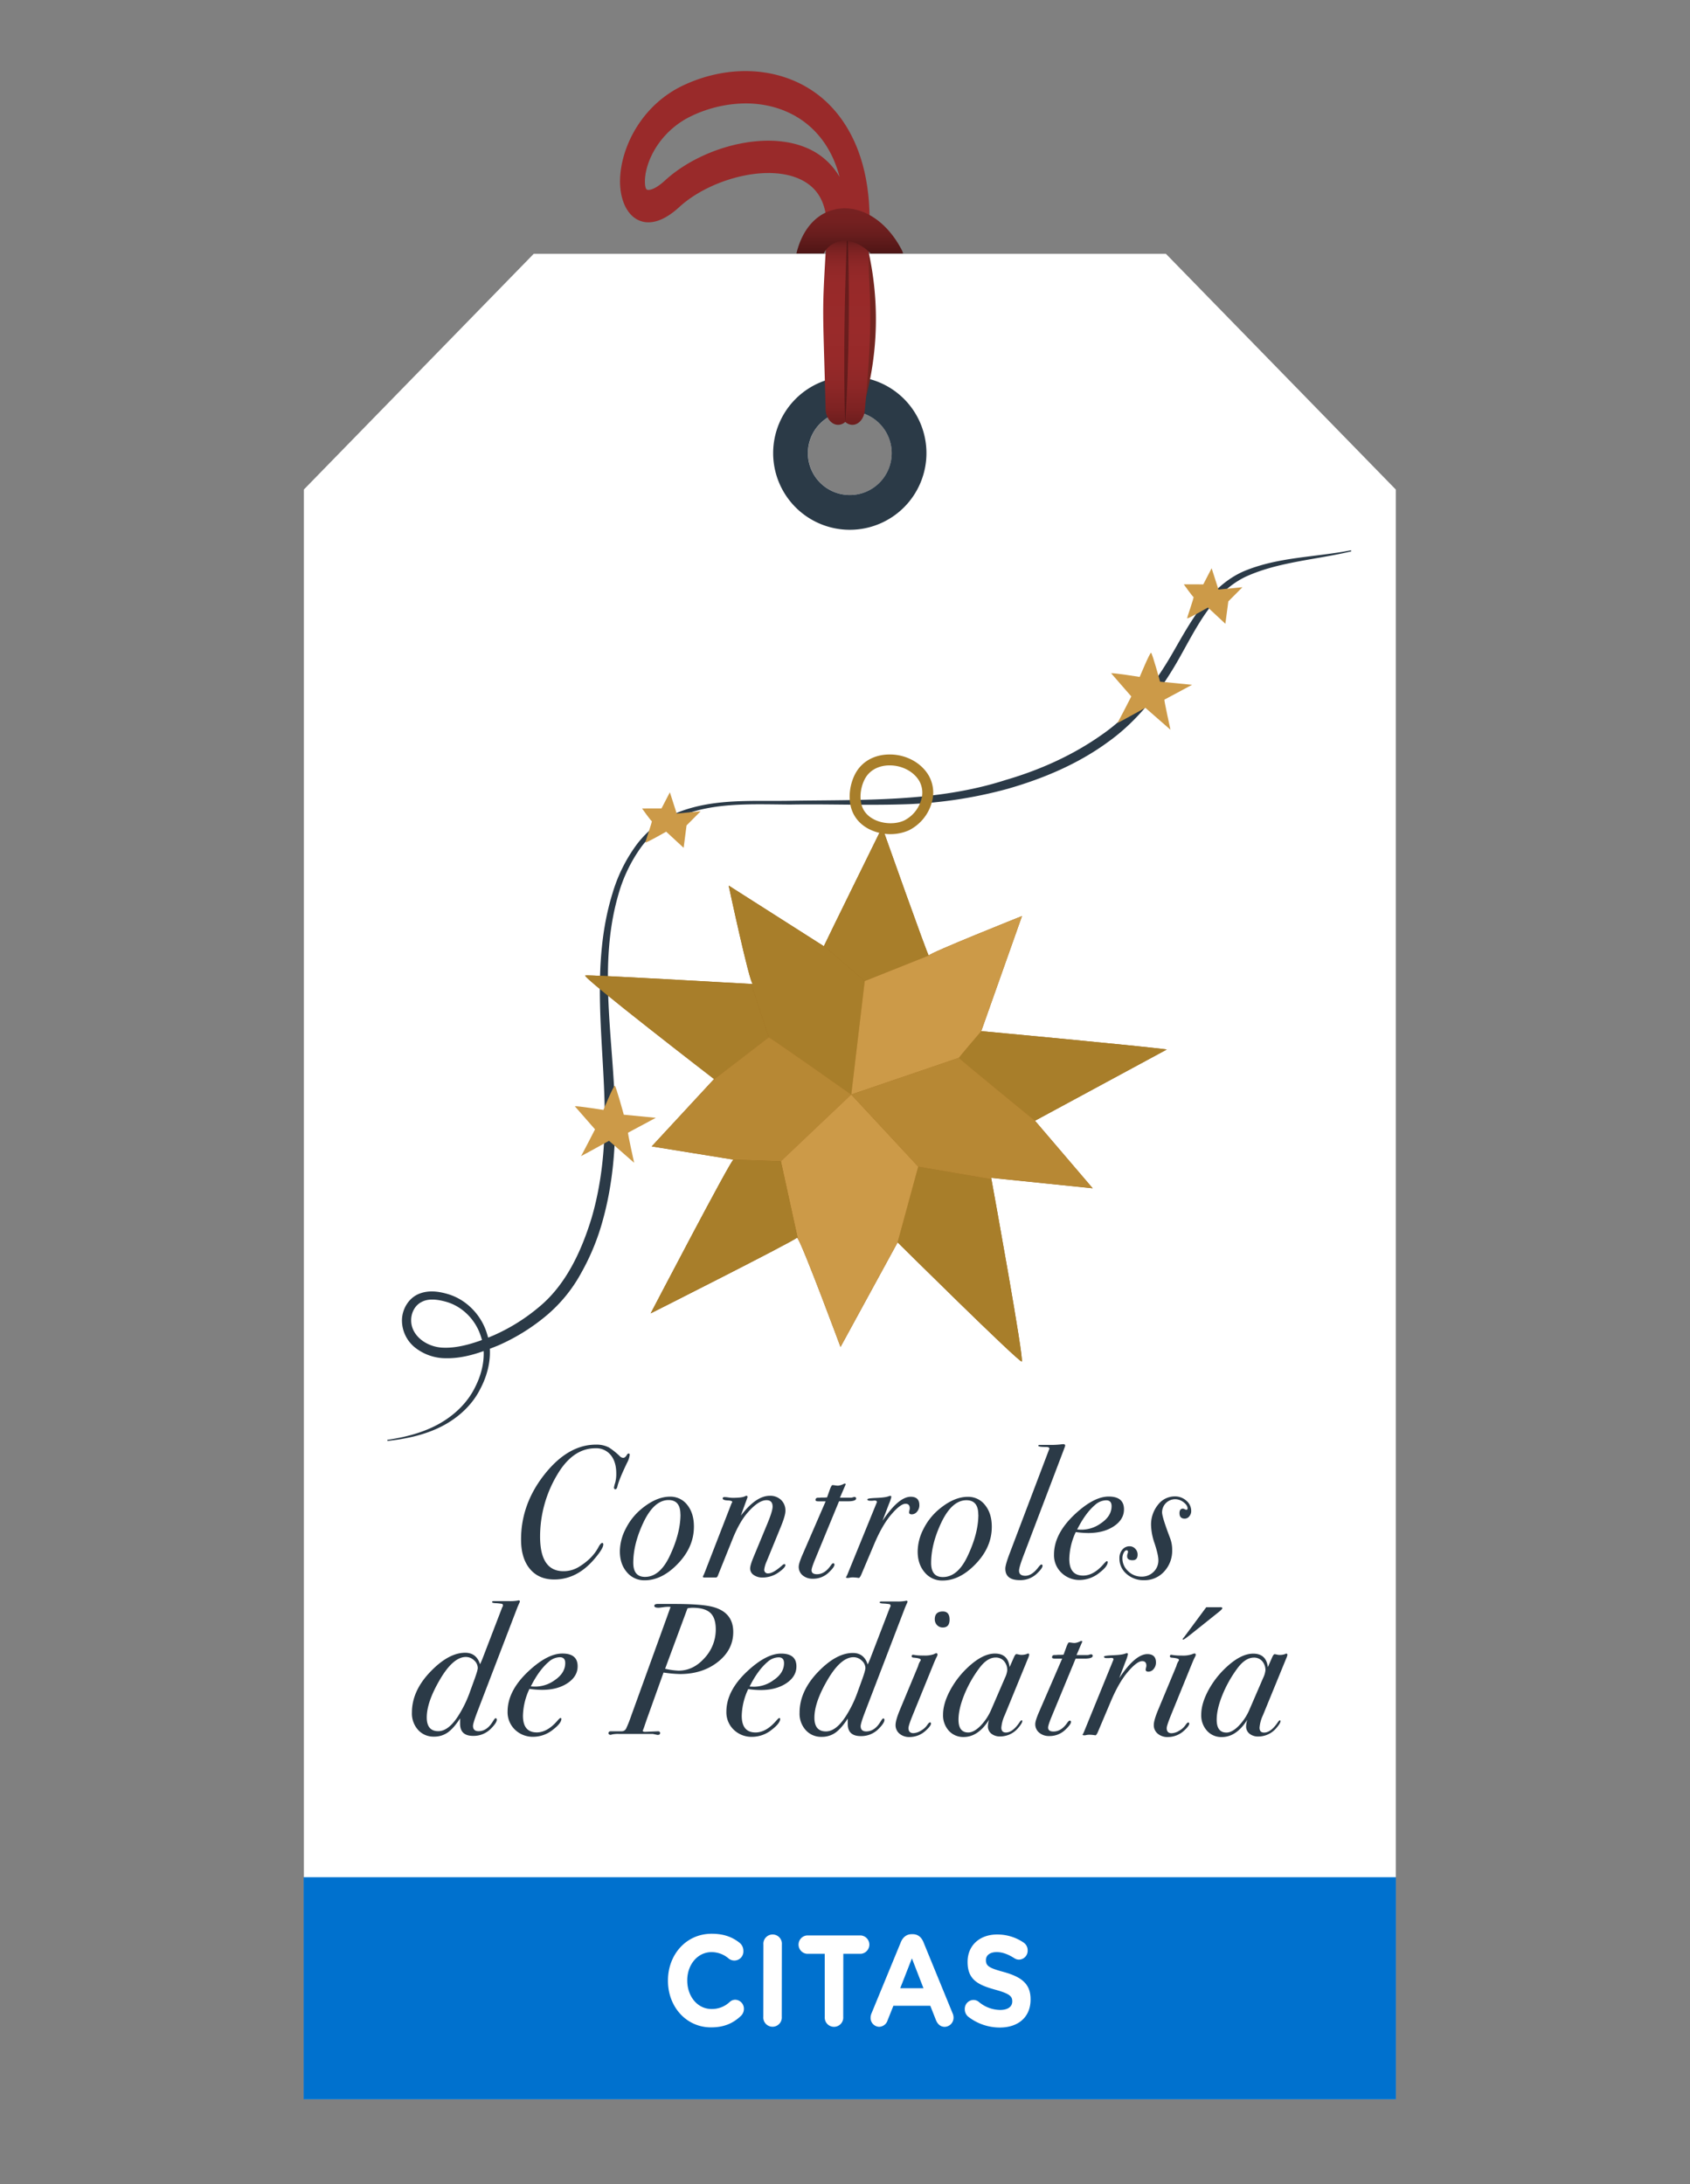
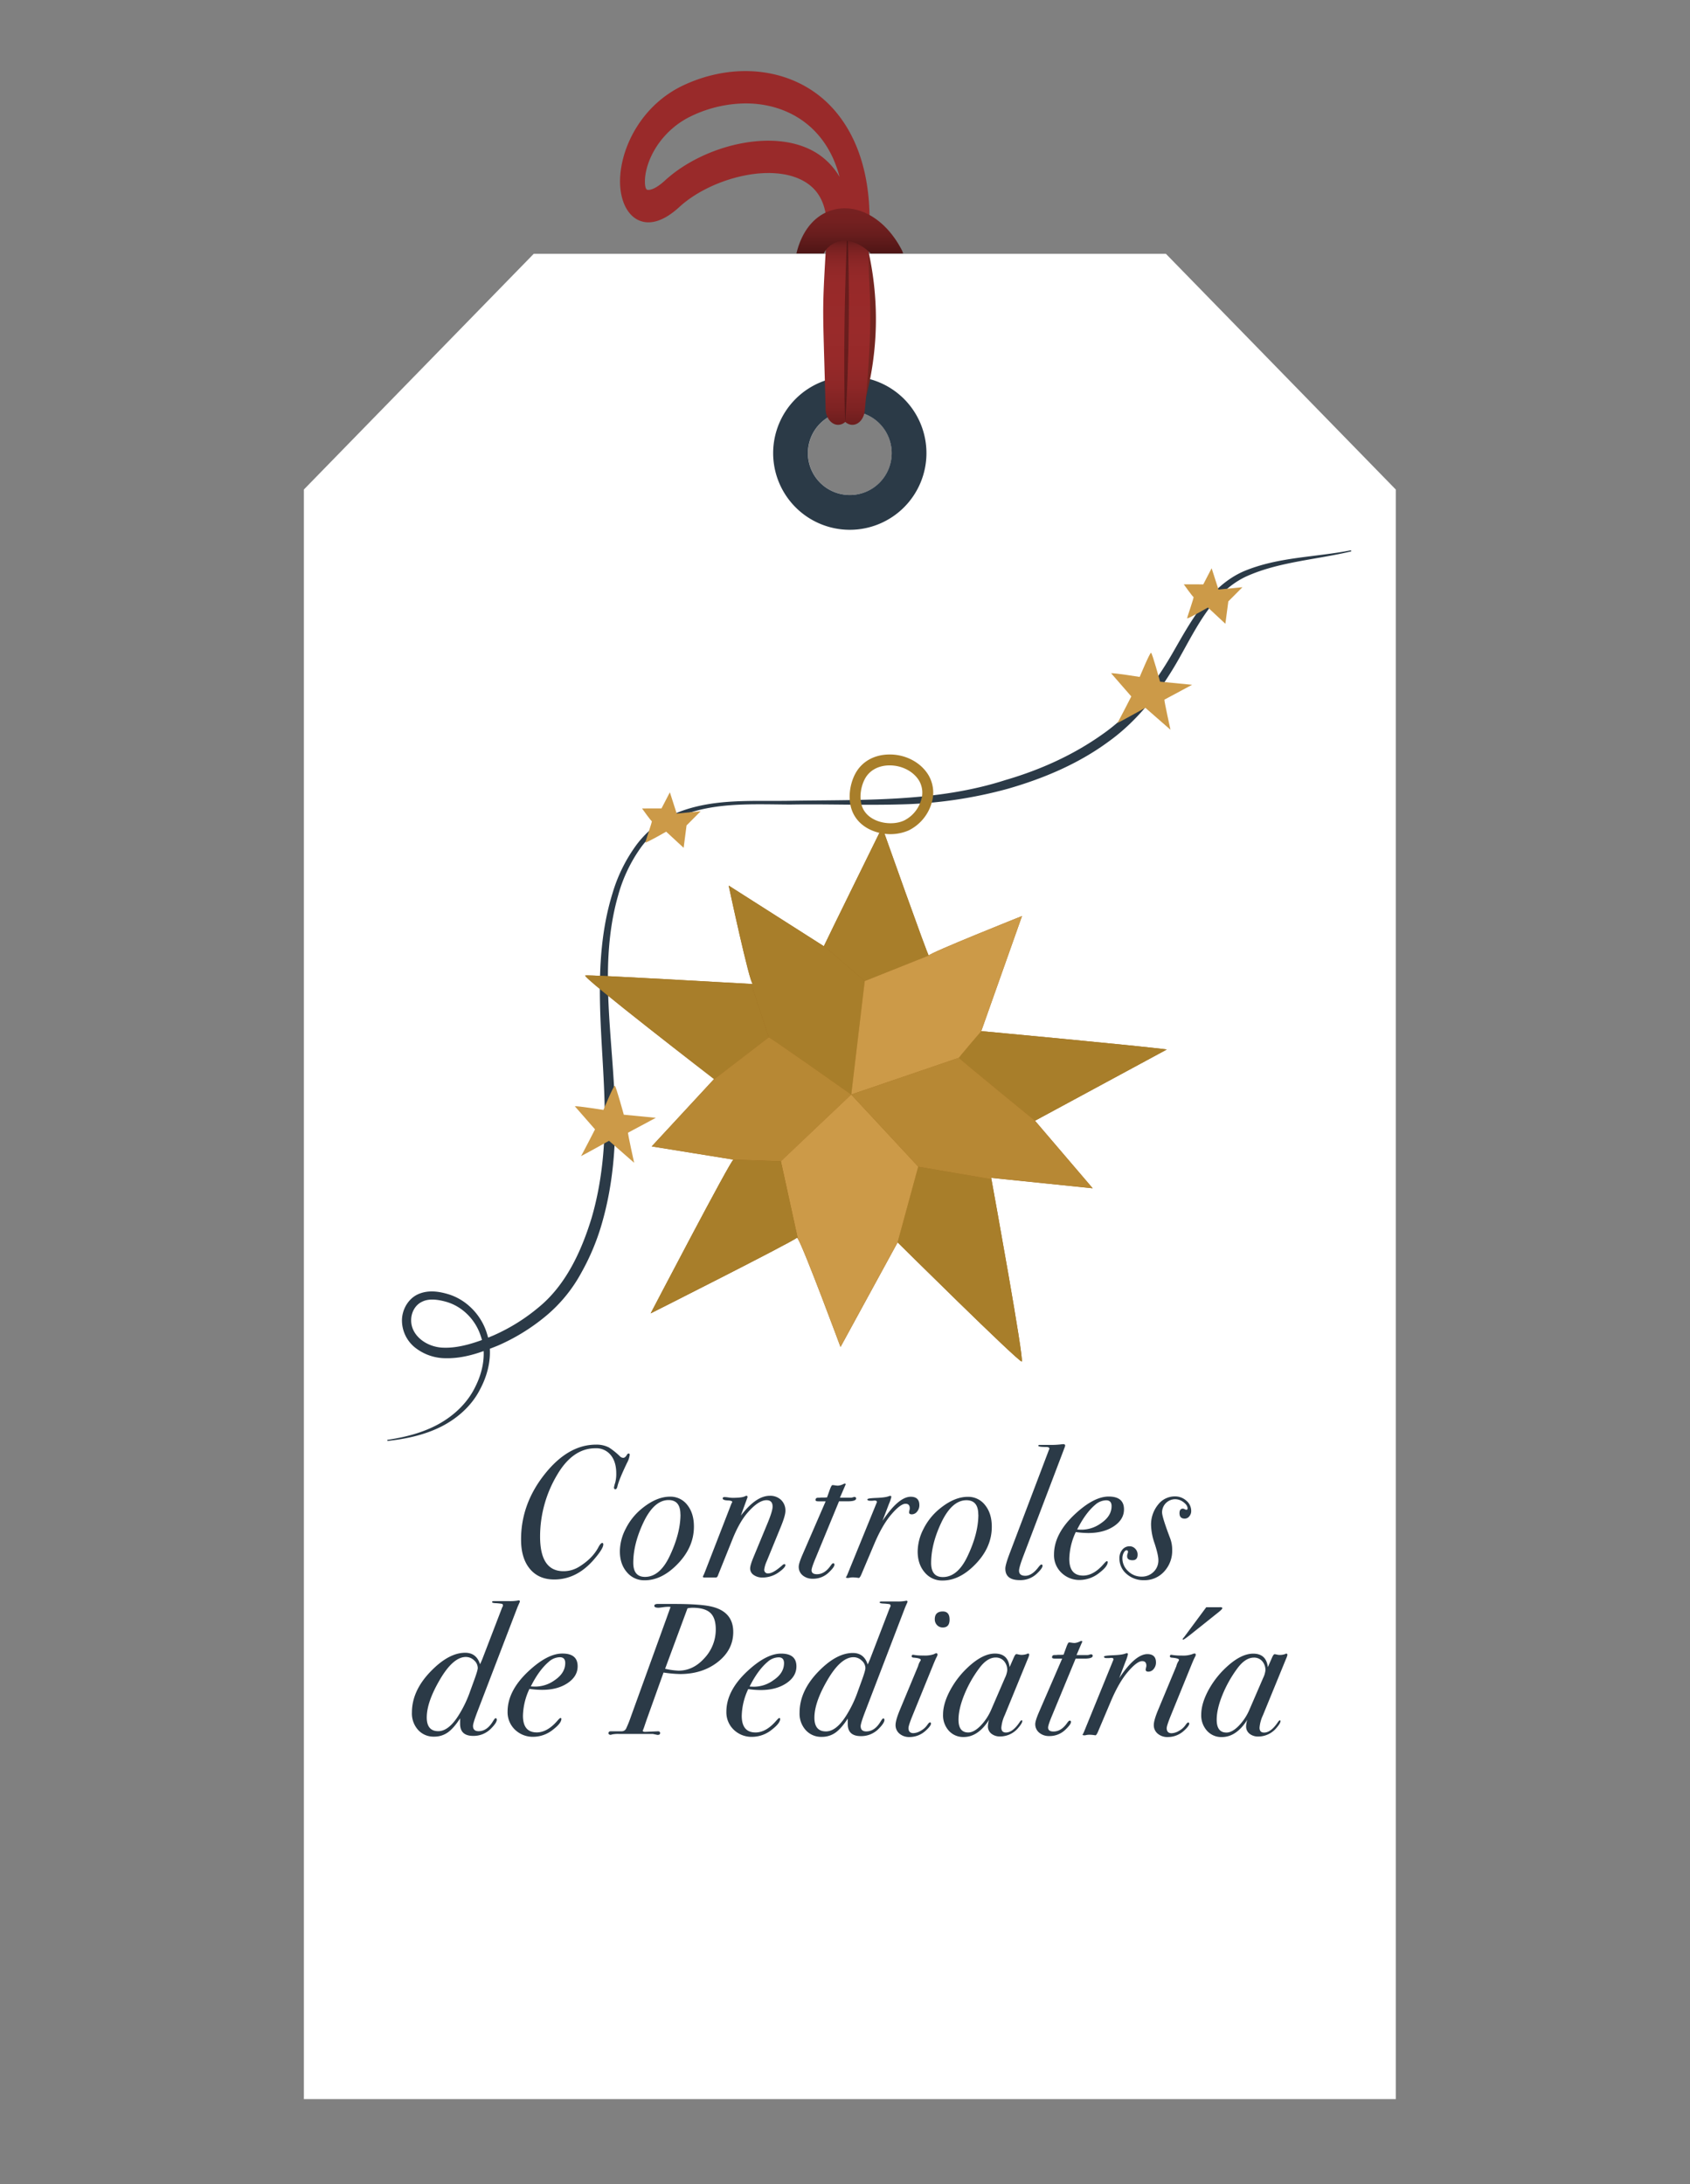
<svg xmlns="http://www.w3.org/2000/svg" id="Layer_1" data-name="Layer 1" viewBox="0 0 1000 1292">
  <rect x="0" y="0" width="1000" height="1292" fill="#808080" stroke="none" />
  <defs>
    <style>.cls-1{fill:#fff;}.cls-2{fill:#2b3a47;}.cls-3{fill:#9c6a1e;}.cls-4{fill:#a87e2a;}.cls-5{fill:#cc9a48;}.cls-6{fill:#b78834;}.cls-7{fill:#732520;}.cls-8{fill:url(#linear-gradient);}.cls-9{fill:#992a2a;}.cls-10{fill:url(#linear-gradient-2);}.cls-11{fill:url(#linear-gradient-3);}.cls-12{fill:#0071ce;}</style>
    <linearGradient id="linear-gradient" x1="503.52" y1="265.9" x2="503.52" y2="150.8" gradientTransform="translate(-2.5 -13.32) rotate(0.02)" gradientUnits="userSpaceOnUse">
      <stop offset="0" stop-color="#691d1d" />
      <stop offset="0.09" stop-color="#7d2222" />
      <stop offset="0.21" stop-color="#8d2727" />
      <stop offset="0.33" stop-color="#962929" />
      <stop offset="0.51" stop-color="#992a2a" />
      <stop offset="0.74" stop-color="#972929" />
      <stop offset="0.82" stop-color="#902828" />
      <stop offset="0.88" stop-color="#852424" />
      <stop offset="0.93" stop-color="#742020" />
      <stop offset="0.97" stop-color="#5e1a1a" />
      <stop offset="1" stop-color="#4a1414" />
    </linearGradient>
    <linearGradient id="linear-gradient-2" x1="503.48" y1="265.32" x2="503.48" y2="152.89" gradientTransform="translate(-2.5 -13.32) rotate(0.02)" gradientUnits="userSpaceOnUse">
      <stop offset="0" stop-color="#471414" />
      <stop offset="0.03" stop-color="#4d1616" />
      <stop offset="0.16" stop-color="#5d1a1a" />
      <stop offset="0.31" stop-color="#661c1c" />
      <stop offset="0.51" stop-color="#691d1d" />
      <stop offset="0.77" stop-color="#671c1c" />
      <stop offset="0.86" stop-color="#601b1b" />
      <stop offset="0.93" stop-color="#551717" />
      <stop offset="0.98" stop-color="#441313" />
      <stop offset="1" stop-color="#3d1111" />
    </linearGradient>
    <linearGradient id="linear-gradient-3" x1="505.36" y1="135.42" x2="505.36" y2="166.08" gradientTransform="translate(-2.5 -13.32) rotate(0.02)" gradientUnits="userSpaceOnUse">
      <stop offset="0" stop-color="#782121" />
      <stop offset="0.27" stop-color="#742020" />
      <stop offset="0.54" stop-color="#681d1d" />
      <stop offset="0.82" stop-color="#541717" />
      <stop offset="1" stop-color="#421212" />
    </linearGradient>
  </defs>
  <title>Tarjetas_Regalo_Veris_Finales</title>
  <path class="cls-1" d="M689.89,150.16H315.81l-136,139.43v952.19H825.91V289.59Zm-187,142.68a24.79,24.79,0,1,1,24.78-24.78A24.78,24.78,0,0,1,502.85,292.84Z" />
  <path class="cls-2" d="M502.85,222.71a45.35,45.35,0,1,0,45.34,45.35A45.34,45.34,0,0,0,502.85,222.71Zm0,70.13a24.79,24.79,0,1,1,24.78-24.78A24.78,24.78,0,0,1,502.85,292.84Z" />
  <path class="cls-2" d="M799.55,326.18c-20.91,5-43,6.14-62.31,14.92-19.37,9.17-29,29.69-39.43,48.21-10.6,18.82-24.2,36.84-42.21,49.66-17.74,13-38.24,21.59-59.09,27.6a261.54,261.54,0,0,1-64.3,9.31c-21.63.58-43.12-.29-64.66.07-21.39-.11-43.49-1.44-63.45,6.22a56.86,56.86,0,0,0-24.7,18.94,89.33,89.33,0,0,0-13.6,28.46c-11.94,41.48-2.81,84.74-1.87,127.9.45,21.72-1.43,43.7-7.38,64.88A135.91,135.91,0,0,1,344,752.87a87.67,87.67,0,0,1-21.1,25.74A118,118,0,0,1,294.66,796c-10.29,4.15-20.67,8.08-32.7,7.44a29.41,29.41,0,0,1-16.51-6.37,20.6,20.6,0,0,1-7.6-16.36c.17-6.22,3.81-12.63,9.77-15.18s12.21-1.53,17.54.06c11.13,3.32,19.9,12.72,23.06,23.62,3.58,10.95,1.07,22.86-4.08,32.52-5,10-13.81,17.64-23.55,22.46s-20.64,7.09-31.3,8.24l-.11-.64c10.63-1.59,21.16-4.22,30.47-9.4s17.14-12.69,21.65-22.12c4.67-9.33,6.61-20.11,3.18-29.87-3.09-9.72-11-17.69-20.69-20.34-4.83-1.34-10.07-2-14,0-4.07,1.84-6.45,6.28-6.5,10.75-.19,9.47,9.43,16.26,19.14,16.45C272,797.61,282.59,794,292,790a111.17,111.17,0,0,0,26.55-16.48c16.15-13.13,25.39-33.06,31.51-53,5.92-20.27,8-41.65,7.77-62.93-.53-42.34-8.47-86.69,4.56-129A92.63,92.63,0,0,1,377,499.27a59.75,59.75,0,0,1,26.19-19.46c20.86-7.55,43-5.69,64.36-6.09,42.95-.7,86.62.9,127.48-12.29,20.42-5.95,40.06-14.78,57.25-27,17.38-12.09,30.57-29.12,41.25-47.56,5.34-9.24,10.56-18.84,17.17-27.62S725.56,342.5,735.83,338c20.53-8.64,42.56-8.28,63.58-12.48Z" />
  <path class="cls-3" d="M612.42,663l78-42.14c-14.11-2-109.79-10.87-109.79-10.87l24.11-68.08s-55,21.92-55.16,23.34S522,489.34,522,489.34s-33.17,67.34-34.46,70.27l-.07.15-56.32-35.87s12.38,57.92,14.26,58.19l-.91,0c-9.76-.45-95.88-5.57-98.2-5-2.49.61,76.21,61.27,76.21,61.27l-.69.74-36.2,39.11S435.37,686.23,434,686,385,777,385,777s85.33-43,86.53-44.77c.08-.11.28.11.55.55,3.83,6.26,25.27,64.09,25.27,64.09l33.79-61.89s71.9,71.21,73.45,70.48-16.4-99.35-17.94-107.83l-.15-.83,60.07,6.18Z" />
  <path class="cls-4" d="M549.58,565.27c-.2,1.41-27.56-75.93-27.56-75.93s-33.17,67.34-34.46,70.27c8.35,7.25,24.11,20.76,24.11,20.76Z" />
  <path class="cls-4" d="M454.9,613.66c1.12.16,48.8,33.85,48.8,33.85.19-1.3,8-67.14,8-67.14s-15.76-13.51-24.11-20.76l-.07.15-56.32-35.87s12.38,57.92,14.26,58.19l-.91,0h0Z" />
  <path class="cls-4" d="M444.52,582.06h0c-9.76-.45-95.88-5.57-98.2-5-2.49.61,76.21,61.27,76.21,61.27l-.69.74,33.06-25.4Z" />
  <path class="cls-4" d="M612.42,663l78-42.14c-14.11-2-109.79-10.87-109.79-10.87s-13.09,15.23-13.17,15.75S612.42,663,612.42,663Z" />
  <path class="cls-5" d="M503.7,647.51l63.76-21.75c.08-.52,13.17-15.75,13.17-15.75l24.11-68.08s-55,21.92-55.16,23.34l-37.91,15.1S503.89,646.21,503.7,647.51Z" />
  <path class="cls-4" d="M531.13,734.93s71.9,71.21,73.45,70.48-16.4-99.35-17.94-107.83l-43.31-7.4Z" />
  <path class="cls-6" d="M503.7,647.51S456,613.82,454.9,613.66l-33.06,25.4-36.2,39.11S435.37,686.23,434,686l28.11,1C463.13,685.93,503.7,647.51,503.7,647.51Z" />
  <path class="cls-5" d="M503.7,647.51S463.13,685.93,462.07,687l10,45.69h0c3.83,6.26,25.27,64.09,25.27,64.09l33.79-61.89,12.2-44.75Z" />
  <path class="cls-6" d="M646.56,702.93,612.42,663s-45-36.72-45-37.26L503.7,647.51l39.63,42.67,43.31,7.4-.15-.83Z" />
  <path class="cls-4" d="M462.07,687,434,686c-1.42-.2-49,90.92-49,90.92s85.32-43,86.53-44.77c.08-.11.28.11.55.55h0Z" />
  <path class="cls-4" d="M522.74,493.14c-6.82-1-13.39-4.37-17.06-10.46-4.74-7.83-3.1-18.47.42-25h0c3.78-7.06,11-11.2,19.82-11.34,9.89-.22,19.16,4.75,23.66,12.52a20.59,20.59,0,0,1,1.51,16.74,26.29,26.29,0,0,1-13.37,15.63A27.22,27.22,0,0,1,522.74,493.14ZM529.51,453a23.69,23.69,0,0,0-3.47-.21c-6.41.12-11.61,3-14.25,7.95h0c-2.78,5.15-3.87,13.22-.6,18.64,4.55,7.53,16.53,9.39,23.81,6a19.63,19.63,0,0,0,9.93-11.71,14.2,14.2,0,0,0-.93-11.57C541.22,457.26,535.65,453.84,529.51,453Z" />
  <path class="cls-5" d="M391.43,478.23l4.94-9.53,4.05,12.6,14.17-1.39-8.35,8.4-1.72,13.24L394.19,492s-12.22,7-12.29,6.37,4.23-12.56,3.76-12.62-5.76-7.49-5.76-7.49Z" />
  <path class="cls-5" d="M712,345.7c.23-.46,4.94-9.54,4.94-9.54L721,348.77l14.17-1.39-8.35,8.39L725.07,369l-10.32-9.6s-12.22,7-12.29,6.38,4.23-12.56,3.75-12.63-5.75-7.48-5.75-7.48Z" />
  <path class="cls-5" d="M340.13,654.43c1.7-.25,16.92,2.18,16.92,2.18s6-14.45,6.72-14.3,5.34,17.12,5.34,17.12l18.94,1.84s-16.07,8.63-16.41,8.79,3.59,17.81,3.59,17.81l-14.87-13s-17,9.48-16.55,9,8.27-15.77,8.27-15.77Z" />
  <path class="cls-5" d="M657.45,398.27c1.7-.25,16.93,2.18,16.93,2.18s6-14.46,6.71-14.3,5.34,17.11,5.34,17.11l18.94,1.85S689.3,413.74,689,413.9s3.59,17.81,3.59,17.81l-14.87-13s-17,9.47-16.55,9S669.41,412,669.41,412Z" />
  <path class="cls-7" d="M506.53,149.6c-4.58,43.9.3,56.94,5.43,87.07a184.18,184.18,0,0,0,2.09-87.19C512.54,147.3,509.5,148.88,506.53,149.6Z" />
  <path class="cls-8" d="M514.36,138.42c0-.67,0-1.3.06-2H489.18c0,.64,0,1.24,0,1.9l-.35,6.14c-2.05,35.17-2.06,35.81-1.1,68.65.22,7.59.49,16.95.8,28.93.14,5.3,3.57,9.43,7.62,9.27a6.26,6.26,0,0,0,4-1.72,6.4,6.4,0,0,0,3.3,1.65,4.87,4.87,0,0,0,.93.08c3.66,0,6.84-3.55,7.31-8.4,4.12-42.68,3.42-59.52,2.79-74.38A291.88,291.88,0,0,1,514.36,138.42Z" />
  <path class="cls-9" d="M490.22,61.44c-21.17-20.9-54.65-25.31-85.29-11.23-24.33,11.18-36.58,35-37.92,53.7-.79,11,2.3,20.31,8.25,24.81,4.08,3.07,13,6.35,26.75-6.29C421.14,104.88,459.5,95,478.45,109c7.62,5.63,11.11,14.67,10.73,27.49h25.24C516,95.86,502.2,73.26,490.22,61.44Zm-4.49,30.83c-24.23-17.91-68.66-7.14-92.2,14.46-6.63,6.09-10.16,5.91-10.87,5.37s-1.23-2.69-1-6.41c.88-12.17,10.05-29.06,28.14-37.37a75.66,75.66,0,0,1,31.44-7.14c15.39,0,29.65,5.3,40.05,15.56,7.36,7.27,12.54,16.61,15.51,27.94A41.21,41.21,0,0,0,485.73,92.27Z" />
  <path class="cls-10" d="M501.38,138.37c-1.53,27.38-2.47,76-1.3,111.26C502.62,216,502.89,162.91,501.38,138.37Z" />
  <path class="cls-11" d="M487.45,149.94a13.46,13.46,0,0,1,9.55-7.23c5.32-1,12.24,1.09,18.19,7.24h19.18a10.6,10.6,0,0,0-.8-2.09c-9-17.39-24.18-26.87-38.67-24.16-11.49,2.16-20.09,11.62-23.58,26,0,.09,0,.19-.05.28Z" />
  <path class="cls-2" d="M372.61,860.64a12.83,12.83,0,0,1-1.55,4.68q-4.77,9.91-5.7,13.93c-.27,1.18-.69,1.78-1.24,1.78s-.82-.37-.82-1.12a21,21,0,0,1,.72-2.78,20,20,0,0,0,.63-5.46q0-6.92-3.3-10.92a11,11,0,0,0-9-4q-13.42,0-22.64,15.67A71.28,71.28,0,0,0,319.58,909q0,20.47,13.83,20.48a17.49,17.49,0,0,0,9.3-2.65q7.86-4.86,11.37-11.51c.9-1.69,1.66-2.54,2.28-2.54.41,0,.62.3.62.89q0,2.55-5.8,9.2-10.12,11.52-23.25,11.51-9.19,0-14.41-6.29t-5.2-17.42q0-20.92,13.91-38.49t30.44-17.57a15.91,15.91,0,0,1,7.65,1.68,41.53,41.53,0,0,1,6.4,5.13,3,3,0,0,0,2.06,1c.83,0,1.62-.7,2.38-2.12a1.18,1.18,0,0,1,.83-.44C372.4,859.86,372.61,860.12,372.61,860.64Z" />
  <path class="cls-2" d="M410.6,903.12q0,13-11.06,23.5-8.69,8.25-18.09,8.24a13.27,13.27,0,0,1-10.53-4.8q-4.14-4.78-4.13-12.37a29.39,29.39,0,0,1,3.42-13.26,36.09,36.09,0,0,1,9.09-11.58q8.9-7.46,17.16-7.46a12.5,12.5,0,0,1,10.23,4.91Q410.61,895.21,410.6,903.12Zm-8-7.25q0-8.46-7-8.47-8.58,0-14.88,13.25-6,12.71-6,23.84,0,8.35,6.92,8.36,8.67,0,14.47-12Q402.64,907.24,402.65,895.87Z" />
  <path class="cls-2" d="M464.75,893.83q0,2.68-2.69,9.29l-8.39,20.49a16.74,16.74,0,0,0-1.44,4.81,2.1,2.1,0,0,0,2.41,2.36q2.94,0,8.62-5.12a1.68,1.68,0,0,1,.84-.34c.42,0,.63.19.63.56q0,1.33-3.45,3.9a16.62,16.62,0,0,1-10,3.45,8.84,8.84,0,0,1-5.32-1.52,4.57,4.57,0,0,1-2.08-3.86q0-1.9,2-6.72l8.28-20q3-7.27,3-9.85,0-3.81-3.61-3.81-4.75,0-11.16,7.35-4.86,5.57-8.9,15.59L425,931.54c-.35,1.12-.8,1.67-1.35,1.67h-7c-.48,0-.72-.19-.72-.56a1.32,1.32,0,0,1,.31-.66l.72-1.67,15.83-40.8c.21-.37.38-.71.52-1-.07-.52-.93-.81-2.58-.89-2.07-.07-3.1-.48-3.1-1.22,0-.52.38-.78,1.13-.78a18.17,18.17,0,0,1,2.28.23,17.58,17.58,0,0,0,2.37.22c3.72,0,6.17-.29,7.34-.89a3.18,3.18,0,0,1,.93-.33c.41,0,.62.22.62.67a1.33,1.33,0,0,1-.11.56l-3.82,10.47c.55-.68,1.34-1.63,2.37-2.84q7.65-8.85,14.78-8.85a9.21,9.21,0,0,1,6.72,2.52A8.62,8.62,0,0,1,464.75,893.83Z" />
  <path class="cls-2" d="M506.59,886.46c0,1-1.44,1.6-4.34,1.67h-5.78L482.5,922q-2.28,5.46-2.28,6.92c0,1.57,1.07,2.35,3.2,2.35q4.65,0,8.27-5.34c.55-.75,1-1.12,1.24-1.12.55,0,.83.26.83.78q0,1.46-3.41,4.68a13.25,13.25,0,0,1-9.41,3.67,9,9,0,0,1-6-2,6.46,6.46,0,0,1-2.32-5.12q0-2,2.38-7.44l13.55-31.23h-4.23c-1.18,0-1.76-.25-1.76-.75,0-.91.48-1.37,1.45-1.37h.93a9,9,0,0,1,1.65-.11c1,0,1.89,0,2.79-.11L491.1,881c.62-1.63,1.1-2.45,1.45-2.45a10.68,10.68,0,0,1,1.6.17,11.86,11.86,0,0,0,1.7.16,8.38,8.38,0,0,0,3.31-1,1.75,1.75,0,0,1,.72-.2c.35,0,.52.15.52.44l-1.14,2.64L497,886h6.4a4.22,4.22,0,0,0,1.24-.22,5.28,5.28,0,0,1,.83-.22C506.21,885.57,506.59,885.86,506.59,886.46Z" />
  <path class="cls-2" d="M544,890.38a5.82,5.82,0,0,1-1.34,3.84,4,4,0,0,1-3.1,1.62c-1.11,0-1.66-.41-1.66-1.23l.21-1.11a4.18,4.18,0,0,0,.21-1.23c0-1.78-.83-2.68-2.48-2.68q-3,0-8.37,6.24t-10.14,17.49l-7.45,17.6c-.69,1.71-1.27,2.56-1.75,2.56a21.87,21.87,0,0,0-3.21-.33,9.49,9.49,0,0,0-2.79.33h-.62q-.93,0-.93-.45c0-.07.11-.22.31-.45l.52-1.11,17.49-42.89c0-.59-.45-.89-1.35-.89h-.41a6,6,0,0,1-1.34.11h-1c-1,0-1.55-.26-1.55-.78s1.8-.74,5.38-.89,6-.48,7.23-1a7.26,7.26,0,0,1,.93-.22c.41,0,.62.22.62.67A23.45,23.45,0,0,1,526,889.7l-3.82,10q9.51-14.26,16.74-14.26C542.31,885.47,544,887.11,544,890.38Z" />
  <path class="cls-2" d="M586.86,903.22q0,13-11.07,23.5Q567.11,935,557.71,935a13.27,13.27,0,0,1-10.54-4.8Q543,925.38,543,917.79a29.65,29.65,0,0,1,3.42-13.26,36.25,36.25,0,0,1,9.1-11.58q8.9-7.47,17.15-7.46a12.49,12.49,0,0,1,10.23,4.91Q586.87,895.31,586.86,903.22Zm-8-7.25q0-8.46-7-8.47-8.58,0-14.89,13.25-6,12.69-6,23.84,0,8.35,6.91,8.36,8.69,0,14.47-12Q578.91,907.34,578.91,896Z" />
  <path class="cls-2" d="M630.28,855.22a8.19,8.19,0,0,1-.52,1.56c-.21.59-.55,1.48-1,2.67l-23.18,60.94q-2.59,6.79-2.59,8.8,0,3,3.72,3t7.44-4.67c1-1.34,1.69-2,2-2,.49,0,.73.26.73.78q0,1.46-3.42,4.68a14,14,0,0,1-10.12,3.78q-8.47,0-8.47-6.83,0-2.23,2.59-9.06l23.18-61.09a4.42,4.42,0,0,0,.31-.78c0-.67-.66-1-2-1-3,0-4.54-.24-4.54-.7s.31-.53.93-.53H621a51.3,51.3,0,0,0,6.61-.29,14.57,14.57,0,0,1,1.55-.15Q630.28,854.32,630.28,855.22Z" />
  <path class="cls-2" d="M665.08,892.9q0,6-6,10t-15.19,4a54.38,54.38,0,0,1-7.34-.57,39.13,39.13,0,0,0-3.83,15.87q0,9.87,8.16,9.88,6.3,0,12.3-7c.89-1,1.48-1.54,1.75-1.54s.52.18.52.55q0,2.53-4.86,6.28a18.73,18.73,0,0,1-11.57,4.3A15.19,15.19,0,0,1,628,930.33a14.29,14.29,0,0,1-4.33-10.68q0-12.45,12.62-24.12,11.06-10.21,19.74-10.21Q665.08,885.32,665.08,892.9Zm-7.34-1.9q0-3.45-3.2-3.46a10.14,10.14,0,0,0-6.51,2.67q-5.79,4.9-10.65,14.6c.83.07,1.76.11,2.79.11a19.58,19.58,0,0,0,11.26-3.78Q657.73,896.91,657.74,891Z" />
  <path class="cls-2" d="M704.85,893.81a4.79,4.79,0,0,1-1.14,3.23,3.41,3.41,0,0,1-2.69,1.34q-3.09,0-3.09-3.23c0-1.79.69-2.68,2.07-2.68a2.73,2.73,0,0,1,1,.34,2.62,2.62,0,0,0,1.08.33c.41,0,.62-.26.62-.78,0-1.26-.79-2.48-2.37-3.68a8.08,8.08,0,0,0-4.86-1.78,7.77,7.77,0,0,0-7.85,7.8q0,2.77,4.84,15.49a19.05,19.05,0,0,1,1.14,6.8,18,18,0,0,1-4.76,12.7,15.54,15.54,0,0,1-11.89,5.11,15.06,15.06,0,0,1-10.38-3.73,11.85,11.85,0,0,1-4.18-9.2,7.64,7.64,0,0,1,1.71-5.13,5.42,5.42,0,0,1,4.29-2,4.48,4.48,0,0,1,3.35,1.45,4.83,4.83,0,0,1,1.4,3.46q0,3.35-3,3.34c-2.14,0-3.2-.78-3.2-2.34a4.73,4.73,0,0,1,.26-1.56,6.59,6.59,0,0,0,.26-.89c0-.75-.28-1.12-.83-1.12s-1.19.5-1.71,1.5a7.18,7.18,0,0,0-.77,3.29,10.17,10.17,0,0,0,3.37,7.58,11.12,11.12,0,0,0,7.94,3.24,9.76,9.76,0,0,0,7.11-2.79,9.35,9.35,0,0,0,2.86-7q0-3-2.22-9.81a35.9,35.9,0,0,1-2.11-10.7,18.63,18.63,0,0,1,4.09-12.2,12.48,12.48,0,0,1,10-4.95,9.94,9.94,0,0,1,6.82,2.56A7.83,7.83,0,0,1,704.85,893.81Z" />
  <path class="cls-2" d="M307.62,947.48a6.57,6.57,0,0,1-.31.78c-.27.59-.65,1.44-1.13,2.56l-23.6,61.52q-2.68,7-2.69,8.67,0,3.12,3.31,3.12,4.95,0,8.47-5.82c.76-1.24,1.28-1.86,1.55-1.86.49,0,.73.3.73.89,0,1.26-1.18,3-3.52,5.35a14.36,14.36,0,0,1-10.44,4.22q-7.74,0-7.74-7.13v-3.23q-3.79,5.84-7.29,8.32a13.8,13.8,0,0,1-8.2,2.48,12.22,12.22,0,0,1-9.39-4,14.54,14.54,0,0,1-3.63-10.28q0-13.12,11.58-24.79,10.44-10.56,19.95-10.55,6.62,0,8.78,6.8l.62-1.34.72-1.69,11.8-30.71a1.79,1.79,0,0,0,.41-1c0-.52-.19-.84-.57-1a30.09,30.09,0,0,0-3.87-.4c-1.31-.06-2-.28-2-.66s.38-.56,1.13-.56h8.79a26,26,0,0,0,5.06-.29,4.5,4.5,0,0,1,.82-.15C307.42,946.81,307.62,947,307.62,947.48Zm-24.92,39.3a6.09,6.09,0,0,0-2.16-4.56,7,7,0,0,0-4.86-2q-7.65,0-15.61,13.78-7.55,13-7.55,22c0,5.41,2.27,8.11,6.81,8.12q6,0,11.79-9a69.8,69.8,0,0,0,7.13-14.78l2.38-6.55Q282.7,988.12,282.7,986.78Z" />
  <path class="cls-2" d="M341.8,985.72q0,6-6,10t-15.19,3.95a54.12,54.12,0,0,1-7.33-.56,39.07,39.07,0,0,0-3.84,15.86q0,9.87,8.16,9.88,6.3,0,12.3-7c.89-1,1.48-1.54,1.76-1.54s.51.18.51.55c0,1.69-1.62,3.79-4.86,6.28a18.73,18.73,0,0,1-11.57,4.3,15.16,15.16,0,0,1-11.05-4.23,14.3,14.3,0,0,1-4.34-10.68q0-12.45,12.62-24.12,11.07-10.22,19.74-10.21Q341.8,978.14,341.8,985.72Zm-7.34-1.9q0-3.45-3.2-3.45a10.05,10.05,0,0,0-6.51,2.67q-5.79,4.89-10.65,14.59c.83.07,1.76.11,2.79.11A19.64,19.64,0,0,0,328.16,994Q334.46,989.73,334.46,983.82Z" />
  <path class="cls-2" d="M433.87,965.45q0,10.56-9.11,17.72t-22.42,7.15a73.31,73.31,0,0,1-9.71-.89l-9.94,27.74c-.34,1-.86,2.49-1.55,4.56l-.62,1.68a1.18,1.18,0,0,0-.21.33q0,.78,1.35.78l7.95-.33c.69.17,1,.5,1,1,0,.82-.55,1.19-1.65,1.12l-2.69-.56H366.05a18,18,0,0,0-3.72.27c-.75.19-1,.28-.72.28-1,0-1.55-.33-1.55-1s.45-1.12,1.35-1.12h6.51a2.9,2.9,0,0,0,2.68-1.84,72.49,72.49,0,0,0,2.8-7.06l21.31-58.85q.42-1.21,2.07-5.78a8,8,0,0,0-1.34-.11,23.58,23.58,0,0,0-3.31.28c-1.31.18-2.13.27-2.48.27-1.65,0-2.48-.37-2.48-1.11s.69-1.12,2.07-1.12h9.51q14.56,0,21.28,1.34Q433.88,953,433.87,965.45Zm-10.34-1.56q0-6.78-3.24-9.78t-10.59-3a17.79,17.79,0,0,0-2.9.33L393.56,987.2a41.62,41.62,0,0,0,7.95,1.12q8.69,0,15.35-7.44A24.71,24.71,0,0,0,423.53,963.89Z" />
  <path class="cls-2" d="M471.25,985.79q0,6-6,10t-15.19,4a54.24,54.24,0,0,1-7.33-.56A39,39,0,0,0,438.9,1015q0,9.88,8.15,9.88,6.3,0,12.3-7c.9-1,1.48-1.54,1.76-1.54s.52.18.52.55q0,2.53-4.86,6.29a18.66,18.66,0,0,1-11.58,4.29,15.16,15.16,0,0,1-11.05-4.23,14.23,14.23,0,0,1-4.33-10.67q0-12.45,12.62-24.12,11.06-10.23,19.74-10.22Q471.26,978.21,471.25,985.79Zm-7.33-1.89q0-3.46-3.2-3.46a10.12,10.12,0,0,0-6.51,2.67q-5.79,4.9-10.65,14.59c.82.08,1.75.11,2.79.11A19.46,19.46,0,0,0,457.61,994Q463.91,989.8,463.92,983.9Z" />
  <path class="cls-2" d="M537,947.61a6.57,6.57,0,0,1-.31.78c-.27.59-.65,1.44-1.13,2.56l-23.6,61.52q-2.69,7-2.69,8.67,0,3.12,3.31,3.12,5,0,8.47-5.82c.76-1.24,1.28-1.86,1.55-1.86.48,0,.73.3.73.89,0,1.26-1.18,3-3.52,5.35a14.36,14.36,0,0,1-10.44,4.22q-7.74,0-7.74-7.13v-3.23q-3.8,5.84-7.29,8.32a13.8,13.8,0,0,1-8.2,2.48,12.22,12.22,0,0,1-9.39-4,14.5,14.5,0,0,1-3.63-10.28q0-13.12,11.58-24.79,10.44-10.56,19.95-10.55,6.62,0,8.78,6.8l.62-1.34.72-1.68L526.55,951a1.79,1.79,0,0,0,.41-1c0-.52-.19-.84-.57-1a31,31,0,0,0-3.87-.39c-1.31-.07-2-.29-2-.67s.37-.56,1.13-.56h8.79a25.21,25.21,0,0,0,5.06-.29,4.5,4.5,0,0,1,.82-.15C536.78,946.94,537,947.16,537,947.61Zm-24.92,39.3a6,6,0,0,0-2.17-4.55,7,7,0,0,0-4.85-2q-7.65,0-15.61,13.78-7.55,13-7.55,22c0,5.41,2.27,8.11,6.81,8.12q6,0,11.78-9a69.33,69.33,0,0,0,7.14-14.78l2.38-6.55Q512.06,988.25,512.06,986.91Z" />
  <path class="cls-2" d="M554.74,978.93a4,4,0,0,1-.52,1.33c-.48.89-1.28,2.71-2.38,5.45l-11.9,29.23c-1.59,3.93-2.38,6.37-2.38,7.34,0,2,1,3,2.89,3a9.16,9.16,0,0,0,4.5-1.48,11.23,11.23,0,0,0,3.87-3.55c.62-.88,1.1-1.32,1.45-1.32s.62.23.62.66q0,1.32-2.9,4a14.16,14.16,0,0,1-9.81,4,8.81,8.81,0,0,1-5.94-2,6.48,6.48,0,0,1-2.32-5.13c0-1.86.86-4.86,2.58-9l10.76-25.85a9.37,9.37,0,0,1,1.24-2.9,1.39,1.39,0,0,0,.32-.78c0-.66-1.52-1.11-4.55-1.34-.55-.14-.83-.38-.83-.73,0-.62.28-.94.83-.94.07,0,.59.08,1.55.23a33.92,33.92,0,0,0,4.65.22,16.72,16.72,0,0,0,6.1-.77A4.4,4.4,0,0,1,554,978C554.49,978,554.74,978.34,554.74,978.93Zm7.14-20.83q0,4.68-4,4.68a4.52,4.52,0,0,1-3.4-1.4,4.84,4.84,0,0,1-1.35-3.51c0-3,1.59-4.57,4.76-4.57Q561.89,953.32,561.88,958.1Z" />
  <path class="cls-2" d="M609,979a12.31,12.31,0,0,1-.83,2.34l-13.66,33.34a21.54,21.54,0,0,0-2,7.33c0,1.93.9,2.89,2.69,2.9q4,0,8.06-6c.55-.83,1-1.24,1.24-1.24s.41.15.41.44q0,1.23-2.27,3.9a13.89,13.89,0,0,1-10.85,5.23,7.92,7.92,0,0,1-5.22-1.67,5.41,5.41,0,0,1-2-4.35,13,13,0,0,1,.72-3.9q-6.51,10.26-15.09,10.25a11.42,11.42,0,0,1-8.78-3.73,13.57,13.57,0,0,1-3.4-9.51q0-6.35,3.94-13.9a52.34,52.34,0,0,1,10.44-13.78q8.88-8.45,16.33-8.44,7.74,0,8.67,8l2.59-5.9c.55-1.19,1-1.79,1.44-1.79a9.64,9.64,0,0,1,1.24.23,7.88,7.88,0,0,0,1.45.22,9.3,9.3,0,0,0,3.51-.52,1.47,1.47,0,0,1,.73-.26C608.77,978.18,609,978.44,609,979Zm-13,9.23a7.94,7.94,0,0,0-1.91-5.56,6.31,6.31,0,0,0-4.9-2.12q-5.17,0-9.92,6.56a70.59,70.59,0,0,0-8.8,15.72q-3.3,8.28-3.31,14.5,0,7.56,5.78,7.56c2.21,0,4.6-1.29,7.19-3.88a32,32,0,0,0,6.46-9.78l8.07-18.67A13.59,13.59,0,0,0,596,988.19Z" />
  <path class="cls-2" d="M646.58,979.54c0,1-1.44,1.6-4.34,1.67h-5.78l-14,33.84q-2.28,5.48-2.28,6.93,0,2.34,3.21,2.34c3.09,0,5.85-1.78,8.26-5.34.55-.74,1-1.11,1.24-1.11.55,0,.83.26.83.78q0,1.44-3.41,4.68a13.3,13.3,0,0,1-9.41,3.67,8.9,8.9,0,0,1-6-2,6.44,6.44,0,0,1-2.32-5.11q0-2,2.38-7.45L628.5,981.2h-4.23c-1.18,0-1.76-.25-1.76-.74,0-.92.48-1.38,1.45-1.38h.93a9,9,0,0,1,1.65-.11c1,0,1.89,0,2.79-.11l1.76-4.79c.62-1.63,1.1-2.45,1.45-2.45a12.07,12.07,0,0,1,1.6.17,12.15,12.15,0,0,0,1.7.17,8.73,8.73,0,0,0,3.31-1,1.61,1.61,0,0,1,.72-.2c.35,0,.52.14.52.44l-1.14,2.63L637,979.09h6.41a4.27,4.27,0,0,0,1.24-.22,5.28,5.28,0,0,1,.83-.22C646.21,978.65,646.58,979,646.58,979.54Z" />
  <path class="cls-2" d="M684,983.46a5.86,5.86,0,0,1-1.34,3.85,4,4,0,0,1-3.1,1.61c-1.11,0-1.66-.41-1.66-1.23l.21-1.11a4.12,4.12,0,0,0,.21-1.23c0-1.78-.83-2.67-2.48-2.67q-3,0-8.37,6.23t-10.14,17.49l-7.45,17.6c-.69,1.71-1.27,2.57-1.75,2.57a20.81,20.81,0,0,0-3.21-.34,9.49,9.49,0,0,0-2.79.33h-.62c-.62,0-.93-.15-.93-.44,0-.08.11-.23.31-.45l.52-1.12,17.49-42.88q0-.9-1.35-.9h-.41a5.43,5.43,0,0,1-1.34.11h-1c-1,0-1.55-.26-1.55-.78s1.8-.74,5.38-.89,6-.47,7.23-1a8.52,8.52,0,0,1,.93-.23c.41,0,.62.23.62.67a22.9,22.9,0,0,1-1.35,4.12l-3.82,10q9.51-14.25,16.74-14.25C682.3,978.56,684,980.2,684,983.46Z" />
  <path class="cls-2" d="M707.54,979a3.88,3.88,0,0,1-.52,1.33q-.72,1.33-2.38,5.45L692.74,1015q-2.37,5.9-2.38,7.33c0,2,1,3,2.89,3a9.16,9.16,0,0,0,4.5-1.48,11.19,11.19,0,0,0,3.88-3.56c.62-.87,1.1-1.31,1.44-1.31s.62.22.62.66q0,1.32-2.89,4a14.15,14.15,0,0,1-9.82,3.95,8.76,8.76,0,0,1-5.94-2,6.44,6.44,0,0,1-2.32-5.12q0-2.79,2.59-9l10.76-25.84a9.14,9.14,0,0,1,1.24-2.9,1.4,1.4,0,0,0,.31-.78c0-.67-1.52-1.11-4.55-1.34-.55-.14-.82-.38-.82-.73,0-.63.27-.94.82-.94l1.55.22a33.73,33.73,0,0,0,4.65.23,16.6,16.6,0,0,0,6.1-.78,4.59,4.59,0,0,1,1.45-.44C707.3,978.13,707.54,978.43,707.54,979Zm15.72-27.63c0,.38-.69,1.12-2.07,2.23l-14.78,11.8q-5.68,4.58-6.3,4.57c-.21,0-.31-.07-.31-.22a1.09,1.09,0,0,1,.2-.56l.62-.67,13.13-17.71h7.75C722.67,950.69,723.26,950.88,723.26,951.39Z" />
  <path class="cls-2" d="M761.78,979.05a12.09,12.09,0,0,1-.83,2.33l-13.66,33.34a21.34,21.34,0,0,0-2,7.34c0,1.93.89,2.89,2.68,2.89q4,0,8.07-6c.54-.83,1-1.25,1.24-1.25s.41.15.41.45q0,1.23-2.28,3.9a13.92,13.92,0,0,1-10.85,5.23,8,8,0,0,1-5.22-1.67,5.41,5.41,0,0,1-2-4.35,13,13,0,0,1,.73-3.9q-6.52,10.25-15.09,10.24a11.34,11.34,0,0,1-8.78-3.73,13.53,13.53,0,0,1-3.41-9.5q0-6.35,3.94-13.9A52.55,52.55,0,0,1,725.2,986.7q8.89-8.44,16.33-8.44,7.76,0,8.67,8l2.59-5.91c.55-1.18,1-1.78,1.45-1.78a11.23,11.23,0,0,1,1.24.22,8.23,8.23,0,0,0,1.44.23,9.36,9.36,0,0,0,3.52-.52,1.41,1.41,0,0,1,.72-.26C761.57,978.27,761.78,978.53,761.78,979.05Zm-13,9.22a8,8,0,0,0-1.91-5.56,6.35,6.35,0,0,0-4.91-2.11q-5.16,0-9.92,6.55a71.24,71.24,0,0,0-8.79,15.73q-3.32,8.26-3.31,14.5,0,7.56,5.78,7.56c2.2,0,4.59-1.29,7.18-3.89a31.74,31.74,0,0,0,6.46-9.77l8.07-18.67A13.46,13.46,0,0,0,748.76,988.27Z" />
-   <rect class="cls-12" x="179.64" y="1110.52" width="646.34" height="131.38" />
  <path class="cls-1" d="M395.24,1171.76v-.15c0-15.22,10.67-27.67,25.92-27.65,7.45,0,12.48,2.15,16.59,5.45a6.07,6.07,0,0,1,2.12,4.67,5.36,5.36,0,0,1-8.66,4.58,15.55,15.55,0,0,0-10.14-3.84c-8.36,0-14.4,7.47-14.41,16.65v.16c0,9.18,5.86,16.83,14.37,16.84a15.28,15.28,0,0,0,10.79-4.19,4.85,4.85,0,0,1,3.26-1.29,5.32,5.32,0,0,1,5.1,5.43,5.73,5.73,0,0,1-1.85,4.21c-4.47,4.2-9.73,6.72-17.67,6.71C406.05,1199.32,395.22,1187.14,395.24,1171.76Z" />
  <path class="cls-1" d="M451.72,1150.34a5.48,5.48,0,1,1,10.92,0l-.05,42.68a5.48,5.48,0,1,1-10.92,0Z" />
  <path class="cls-1" d="M488,1155.82h-10.5a5.45,5.45,0,0,1,0-10.86l31.92,0a5.45,5.45,0,0,1,0,10.86H499l-.05,37.25a5.48,5.48,0,1,1-10.92,0Z" />
  <path class="cls-1" d="M515.71,1191l17.36-42.13c1.21-2.9,3.42-4.66,6.39-4.65h.64c3,0,5.11,1.76,6.31,4.67L563.66,1191a6.18,6.18,0,0,1,.56,2.37,5.4,5.4,0,0,1-5.18,5.66c-2.56,0-4.26-1.61-5.25-4.06l-3.32-8.42-21.84,0-3.49,8.79a5.39,5.39,0,0,1-5,3.67,5.25,5.25,0,0,1-5-5.52A6.7,6.7,0,0,1,515.71,1191Zm30.73-14.8-6.85-17.68-6.91,17.66Z" />
  <path class="cls-1" d="M572.88,1193a5.65,5.65,0,0,1-2-4.44,5.23,5.23,0,0,1,5.11-5.43,5,5,0,0,1,3.12,1.08,20,20,0,0,0,12.69,4.83c4.47,0,7.16-1.9,7.17-5v-.15c0-3-1.7-4.51-10-6.82-10-2.77-16.45-5.76-16.43-16.39v-.15c0-9.72,7.25-16.13,17.39-16.12a27.33,27.33,0,0,1,15.74,4.76,5.47,5.47,0,0,1,2.41,4.67,5.24,5.24,0,0,1-5.12,5.43,4.92,4.92,0,0,1-2.76-.85c-3.62-2.3-7-3.6-10.42-3.61-4.19,0-6.39,2.06-6.39,4.66v.15c0,3.52,2.12,4.67,10.7,7,10.07,2.85,15.73,6.76,15.72,16.09v.15c0,10.63-7.54,16.59-18.25,16.58A30.48,30.48,0,0,1,572.88,1193Z" />
</svg>